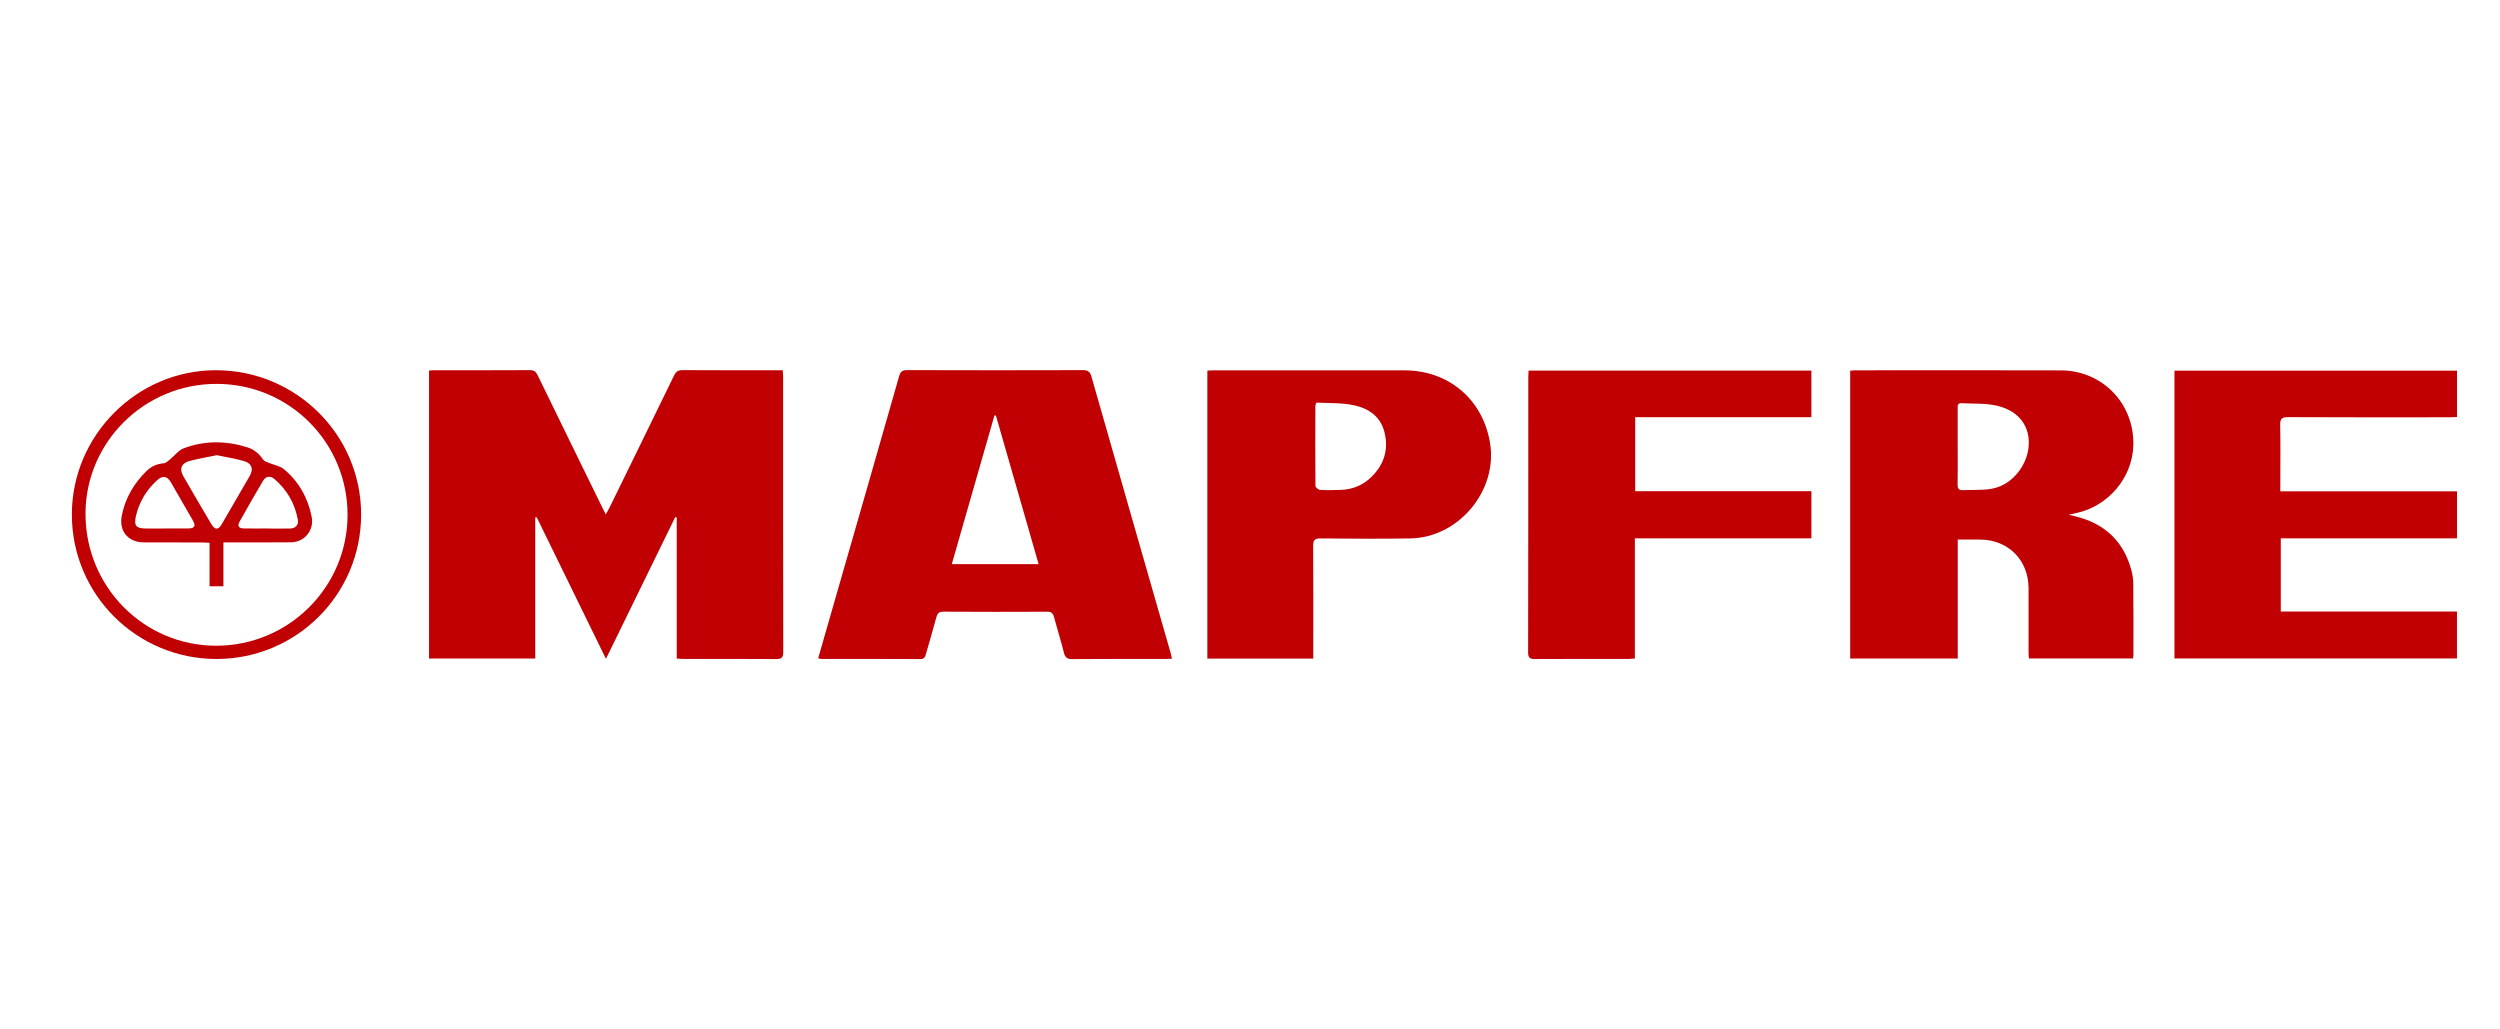
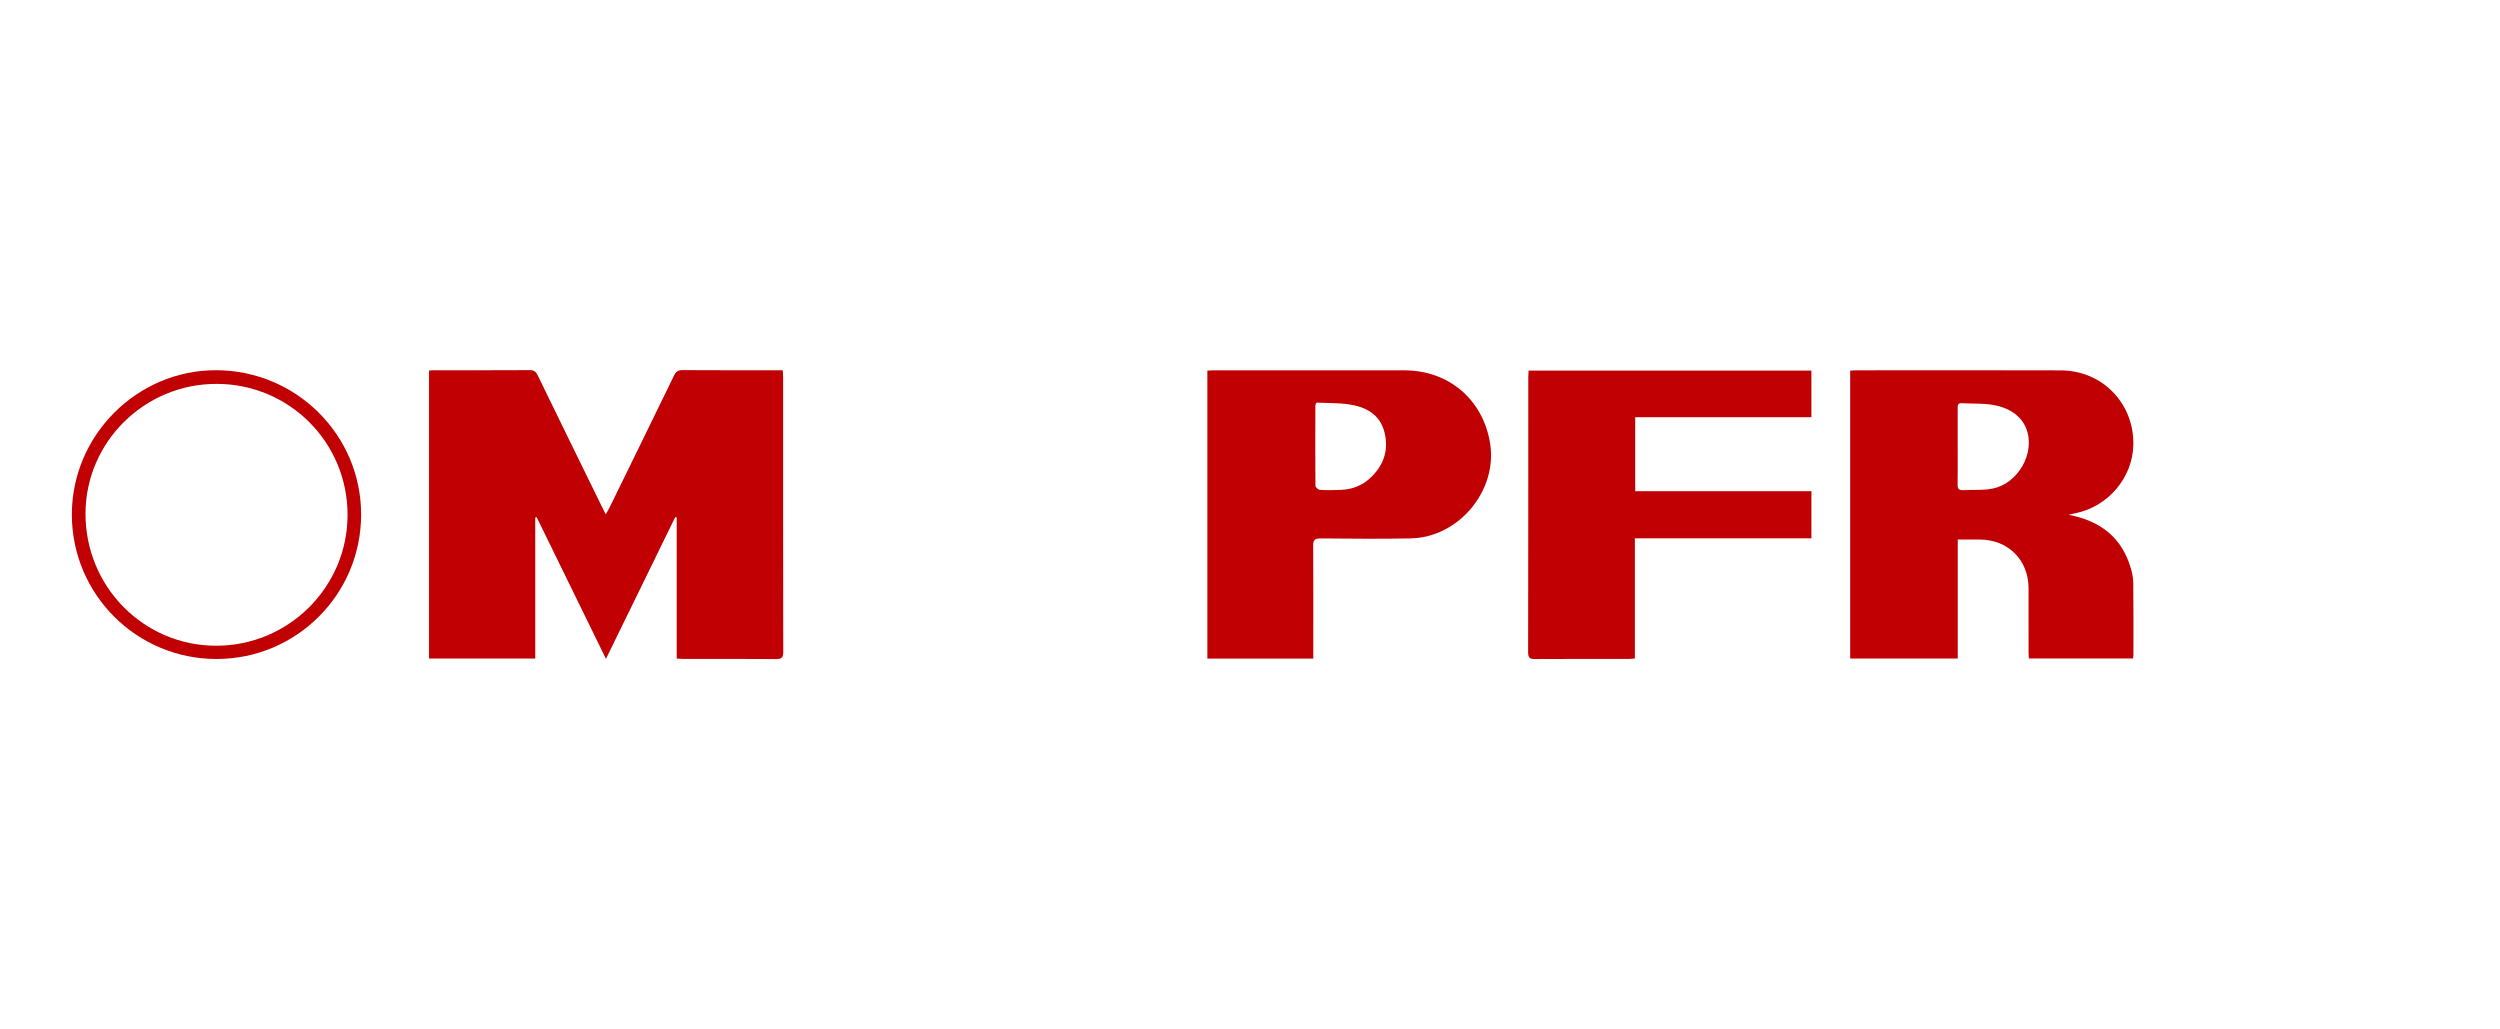
<svg xmlns="http://www.w3.org/2000/svg" version="1.1" id="Layer_1" x="0px" y="0px" width="121.456px" height="50px" viewBox="0 0 121.456 50" enable-background="new 0 0 121.456 50" xml:space="preserve">
  <g id="g67dSQ_2_">
    <g>
      <path fill-rule="evenodd" clip-rule="evenodd" fill="#C00003" d="M29.439,32.008c-1.146-2.344-2.255-4.611-3.365-6.879    c-0.023,0.004-0.046,0.008-0.07,0.01c0,2.279,0,4.558,0,6.855c-1.745,0-3.44,0-5.16,0c0-4.662,0-9.316,0-13.99    c0.079-0.006,0.147-0.016,0.216-0.016c1.558-0.002,3.115,0.004,4.671-0.006c0.208-0.002,0.303,0.068,0.392,0.252    c1.033,2.127,2.075,4.249,3.114,6.372c0.053,0.108,0.108,0.216,0.193,0.384c0.077-0.139,0.132-0.229,0.178-0.322    c1.049-2.142,2.099-4.283,3.14-6.428c0.095-0.195,0.205-0.26,0.418-0.258c1.506,0.01,3.012,0.005,4.518,0.005    c0.102,0,0.204,0,0.343,0c0.007,0.122,0.019,0.229,0.019,0.337c0,4.447-0.002,8.894,0.007,13.34c0,0.287-0.083,0.358-0.36,0.355    c-1.485-0.012-2.971-0.006-4.457-0.006c-0.11,0-0.219-0.01-0.359-0.017c0-2.302,0-4.579,0-6.856    c-0.023-0.008-0.047-0.014-0.071-0.02C31.696,27.393,30.584,29.664,29.439,32.008z" />
-       <path fill-rule="evenodd" clip-rule="evenodd" fill="#C00003" d="M39.749,31.979c0.254-0.885,0.501-1.748,0.75-2.611    c1.062-3.695,2.128-7.391,3.182-11.089c0.066-0.233,0.16-0.298,0.395-0.298c2.838,0.009,5.677,0.01,8.515,0.001    c0.241-0.001,0.36,0.056,0.431,0.303c1.279,4.485,2.567,8.968,3.854,13.45c0.021,0.077,0.037,0.156,0.062,0.264    c-0.12,0.006-0.219,0.015-0.318,0.015c-1.506,0.001-3.012-0.007-4.519,0.007c-0.255,0.002-0.354-0.078-0.415-0.32    c-0.146-0.585-0.329-1.16-0.486-1.743c-0.049-0.177-0.132-0.24-0.32-0.239c-1.681,0.007-3.361,0.009-5.042-0.002    c-0.224-0.002-0.298,0.082-0.35,0.279c-0.158,0.592-0.336,1.18-0.501,1.771c-0.041,0.146-0.082,0.253-0.277,0.252    c-1.608-0.008-3.218-0.006-4.827-0.008C39.853,32.01,39.823,31.997,39.749,31.979z M50.459,27.408    c-0.699-2.438-1.388-4.83-2.076-7.223c-0.023,0.002-0.048,0.003-0.072,0.004c-0.688,2.396-1.376,4.792-2.072,7.219    C47.676,27.408,49.045,27.408,50.459,27.408z" />
      <path fill-rule="evenodd" clip-rule="evenodd" fill="#C00003" d="M100.496,25.011c1.583,0.298,2.611,1.133,3.038,2.64    c0.063,0.225,0.104,0.463,0.106,0.695c0.012,1.158,0.007,2.316,0.007,3.475c0,0.049-0.011,0.098-0.019,0.17    c-1.686,0-3.359,0-5.059,0c-0.006-0.096-0.016-0.185-0.016-0.273c-0.002-1.045-0.001-2.09-0.001-3.136    c0-1.36-0.97-2.347-2.33-2.368c-0.356-0.006-0.714-0.002-1.11-0.002c0,1.942,0,3.853,0,5.783c-1.758,0-3.476,0-5.225,0    c0-4.654,0-9.309,0-13.985c0.094-0.007,0.183-0.019,0.271-0.019c3.32-0.001,6.642-0.008,9.962,0.003    c2.022,0.007,3.571,1.615,3.523,3.631c-0.037,1.583-1.229,2.989-2.8,3.305C100.75,24.948,100.654,24.974,100.496,25.011z     M95.109,21.705c0,0.613,0.008,1.229-0.004,1.842c-0.003,0.203,0.069,0.274,0.268,0.266c0.387-0.018,0.777-0.001,1.164-0.035    c0.672-0.061,1.2-0.396,1.588-0.937c0.752-1.052,0.643-2.729-1.123-3.134c-0.549-0.127-1.136-0.086-1.705-0.118    c-0.207-0.013-0.188,0.14-0.188,0.273C95.109,20.477,95.109,21.09,95.109,21.705z" />
-       <path fill-rule="evenodd" clip-rule="evenodd" fill="#C00003" d="M110.783,23.869c2.889,0,5.723,0,8.584,0c0,0.77,0,1.509,0,2.285    c-2.85,0-5.693,0-8.561,0c0,1.195,0,2.358,0,3.557c2.845,0,5.688,0,8.559,0c0,0.775,0,1.516,0,2.279c-4.568,0-9.133,0-13.725,0    c0-4.654,0-9.309,0-13.983c4.57,0,9.135,0,13.727,0c0,0.74,0,1.479,0,2.251c-0.123,0.006-0.241,0.015-0.361,0.015    c-2.613,0.001-5.226,0.007-7.839-0.007c-0.317-0.002-0.397,0.085-0.391,0.394c0.021,0.942,0.007,1.886,0.007,2.828    C110.783,23.599,110.783,23.709,110.783,23.869z" />
      <path fill-rule="evenodd" clip-rule="evenodd" fill="#C00003" d="M63.802,31.997c-1.736,0-3.431,0-5.146,0    c0-4.664,0-9.31,0-13.991c0.105-0.005,0.214-0.015,0.322-0.015c3.083-0.001,6.166-0.002,9.25,0.001    c2.148,0.002,3.807,1.407,4.16,3.518c0.389,2.312-1.513,4.608-3.872,4.648c-1.454,0.024-2.909,0.015-4.364,0    c-0.289-0.002-0.357,0.088-0.355,0.363c0.012,1.701,0.006,3.401,0.005,5.102C63.802,31.734,63.802,31.846,63.802,31.997z     M63.952,19.561c-0.03,0.087-0.048,0.115-0.048,0.143c-0.004,1.3-0.008,2.6,0.003,3.9c0.001,0.068,0.14,0.191,0.22,0.196    c0.346,0.019,0.695,0.015,1.043-0.002c0.506-0.024,0.964-0.192,1.346-0.528c0.688-0.605,0.969-1.371,0.747-2.263    c-0.216-0.867-0.897-1.24-1.714-1.36C65.026,19.57,64.49,19.586,63.952,19.561z" />
      <path fill-rule="evenodd" clip-rule="evenodd" fill="#C00003" d="M74.262,18.006c4.586,0,9.15,0,13.74,0c0,0.744,0,1.484,0,2.264    c-2.852,0-5.693,0-8.56,0c0,1.212,0,2.383,0,3.592c2.849,0,5.692,0,8.561,0c0,0.778,0,1.519,0,2.291c-2.853,0-5.695,0-8.577,0    c0,1.961,0,3.891,0,5.837c-0.127,0.011-0.215,0.023-0.305,0.024c-1.516,0-3.033-0.006-4.549,0.004    c-0.249,0.002-0.332-0.061-0.332-0.322c0.009-4.457,0.007-8.915,0.008-13.373C74.248,18.223,74.256,18.123,74.262,18.006z" />
      <path fill-rule="evenodd" clip-rule="evenodd" fill="#C00003" d="M10.518,32.015c-3.88,0.001-7.023-3.135-7.027-7.011    c-0.004-3.848,3.158-7.019,6.997-7.018c3.9,0.002,7.06,3.144,7.056,7.018C17.54,28.881,14.4,32.014,10.518,32.015z M10.521,18.65    c-3.501-0.004-6.359,2.824-6.367,6.299C4.145,28.5,6.982,31.371,10.5,31.371c3.523,0,6.382-2.846,6.385-6.355    C16.888,21.49,14.051,18.652,10.521,18.65z" />
-       <path fill-rule="evenodd" clip-rule="evenodd" fill="#C00003" d="M10.854,26.353c0,0.736,0,1.421,0,2.128    c-0.226,0-0.432,0-0.674,0c0-0.703,0-1.395,0-2.11c-0.143-0.007-0.253-0.017-0.362-0.017c-0.942-0.002-1.884,0-2.826-0.003    c-0.778-0.003-1.227-0.562-1.072-1.317c0.17-0.84,0.582-1.543,1.188-2.139c0.235-0.232,0.509-0.362,0.845-0.387    c0.104-0.008,0.208-0.108,0.3-0.182c0.225-0.182,0.414-0.449,0.669-0.545c1.019-0.385,2.06-0.375,3.1-0.047    c0.328,0.104,0.567,0.307,0.757,0.591c0.053,0.08,0.179,0.118,0.278,0.16c0.248,0.105,0.545,0.148,0.742,0.313    c0.721,0.604,1.161,1.391,1.344,2.315c0.126,0.637-0.345,1.226-0.997,1.233c-0.973,0.011-1.945,0.004-2.918,0.005    C11.116,26.353,11.006,26.353,10.854,26.353z M10.534,22.114c-0.444,0.093-0.898,0.164-1.338,0.286    c-0.391,0.109-0.491,0.387-0.292,0.732c0.448,0.78,0.904,1.556,1.362,2.33c0.177,0.297,0.336,0.295,0.511-0.003    c0.455-0.776,0.907-1.554,1.354-2.334c0.199-0.345,0.1-0.621-0.292-0.729C11.419,22.279,10.986,22.209,10.534,22.114z     M8.059,25.678c0,0,0-0.002,0-0.003c0.359,0,0.718,0.003,1.077-0.001c0.325-0.004,0.391-0.113,0.231-0.394    c-0.349-0.614-0.701-1.226-1.058-1.836c-0.192-0.329-0.409-0.36-0.691-0.101c-0.509,0.472-0.855,1.041-1.012,1.721    c-0.109,0.477,0,0.611,0.5,0.613C7.424,25.68,7.742,25.678,8.059,25.678z M12.976,25.675c0,0.001,0,0.002,0,0.003    c0.377,0,0.756,0.007,1.134-0.002c0.25-0.006,0.405-0.186,0.361-0.424c-0.145-0.791-0.524-1.454-1.135-1.978    c-0.197-0.169-0.422-0.142-0.551,0.075c-0.391,0.658-0.771,1.323-1.144,1.992c-0.12,0.215-0.047,0.326,0.201,0.332    C12.22,25.681,12.598,25.675,12.976,25.675z" />
    </g>
  </g>
</svg>